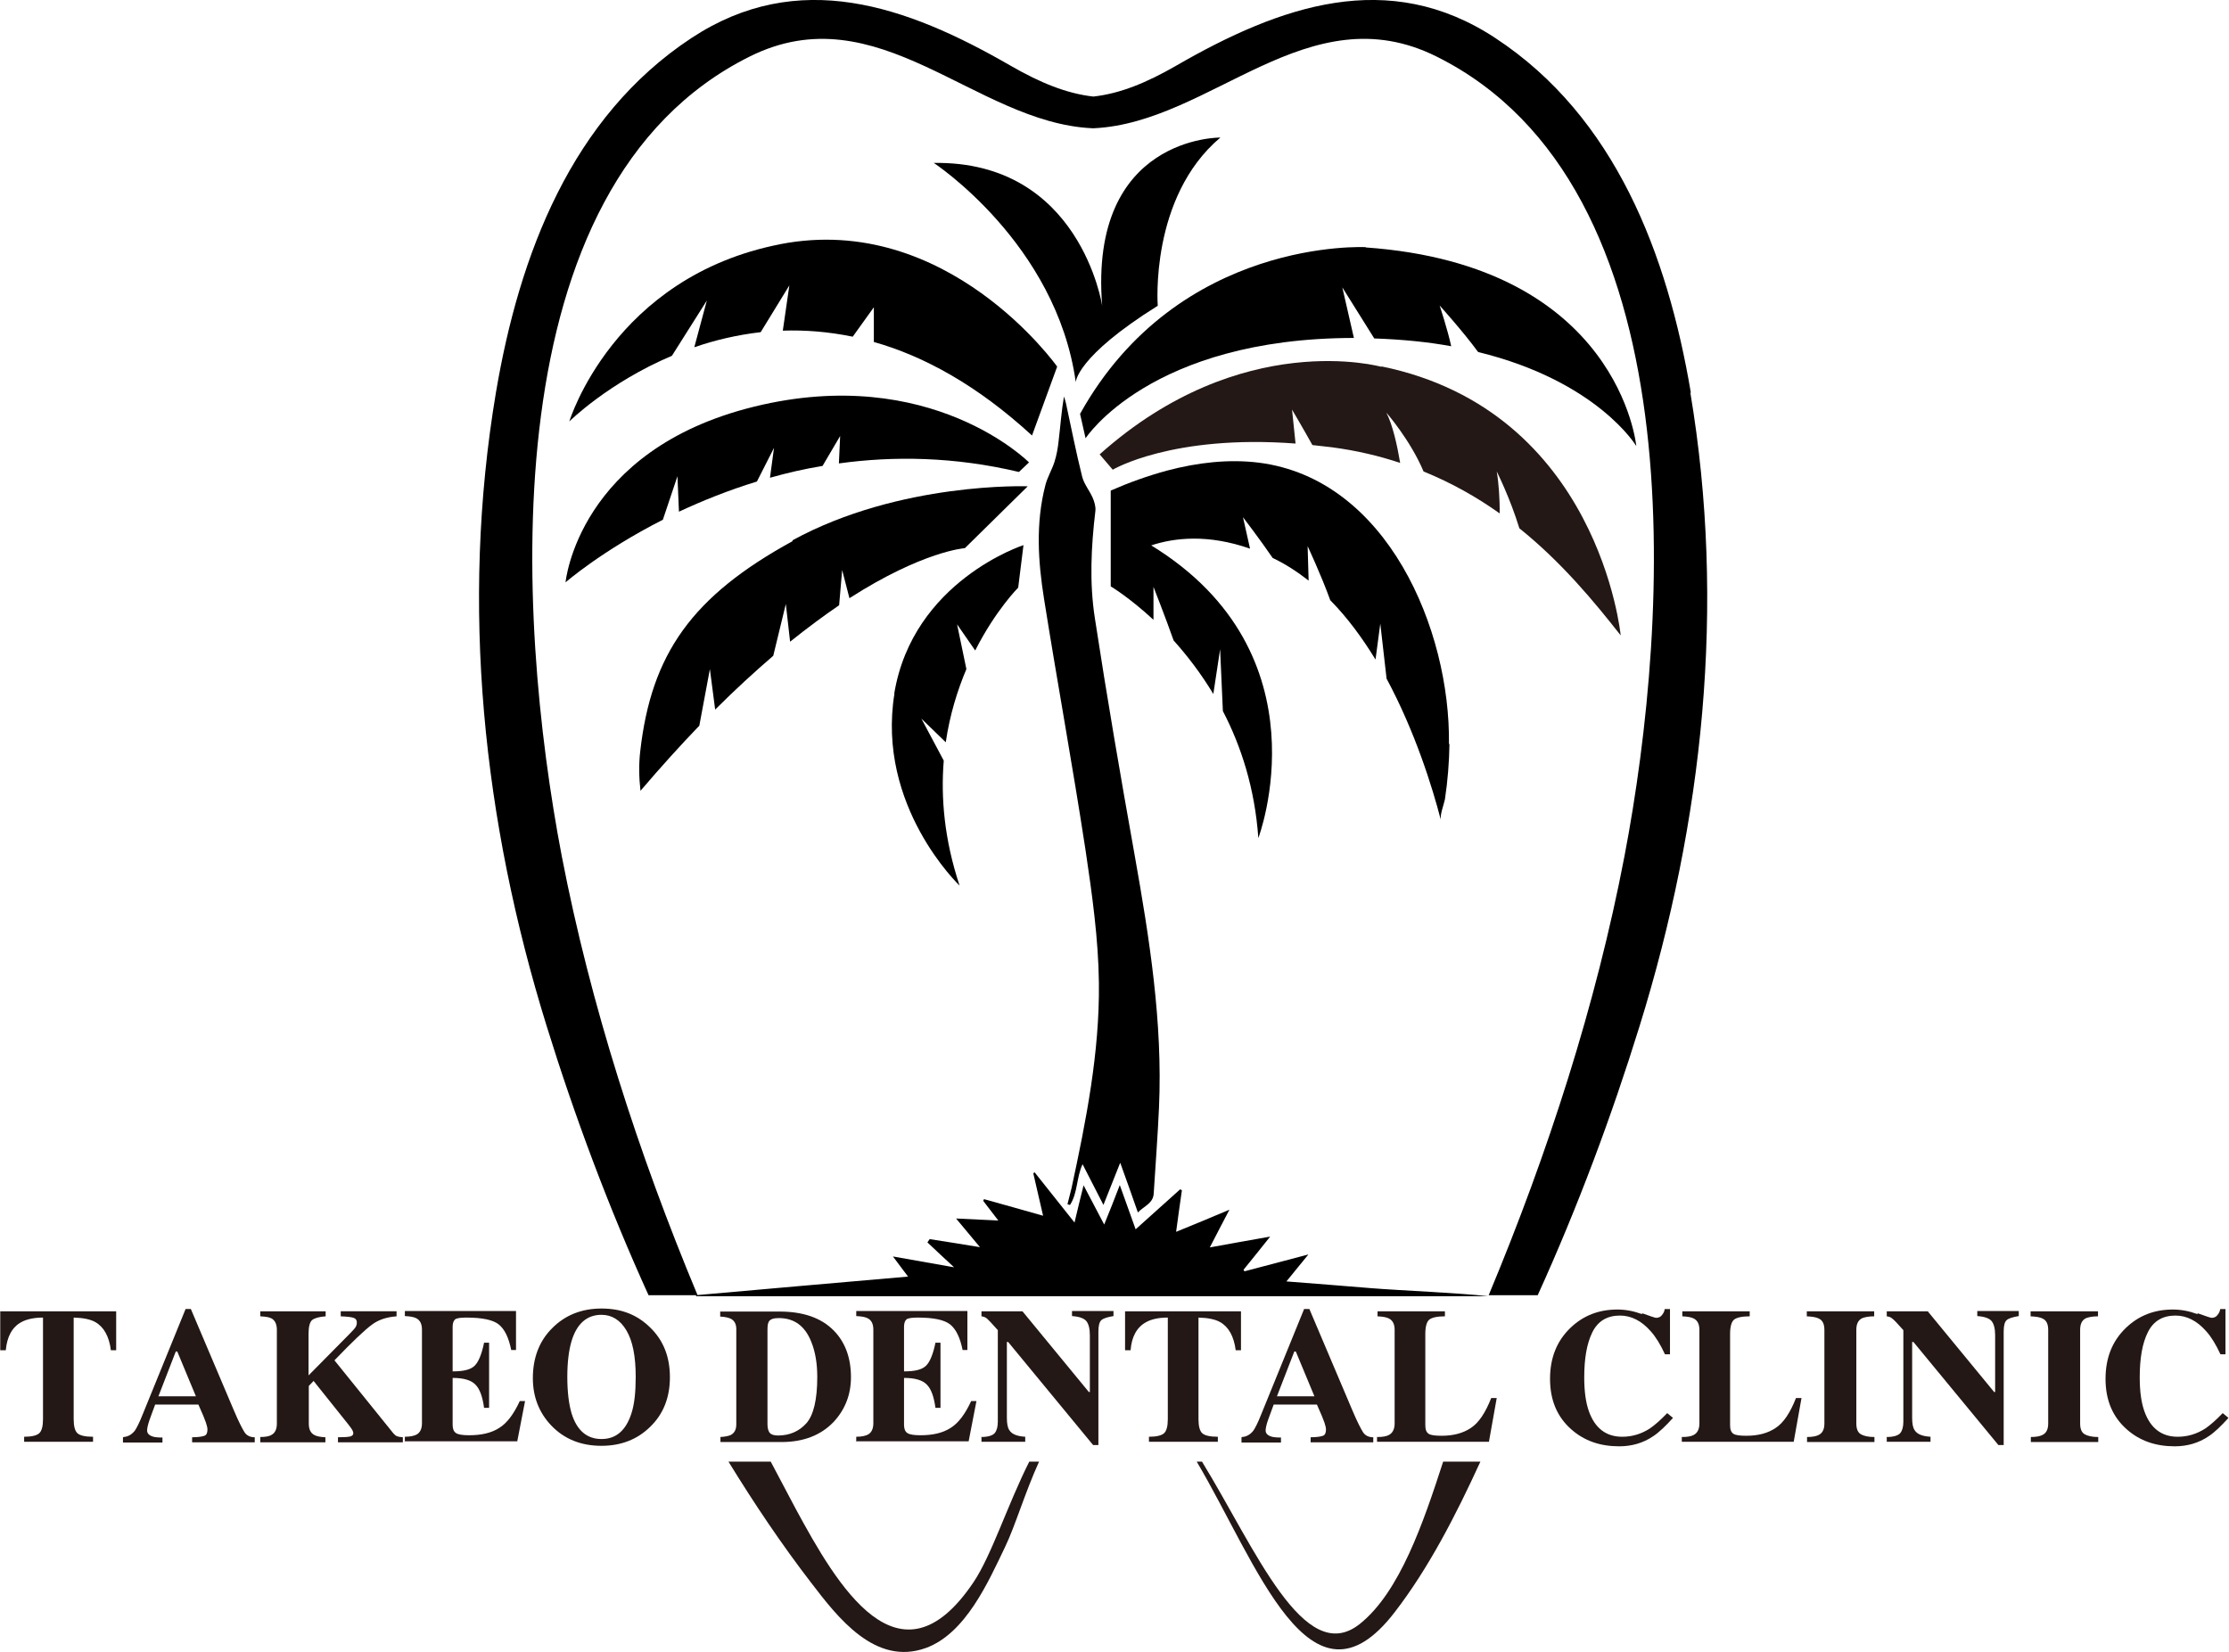
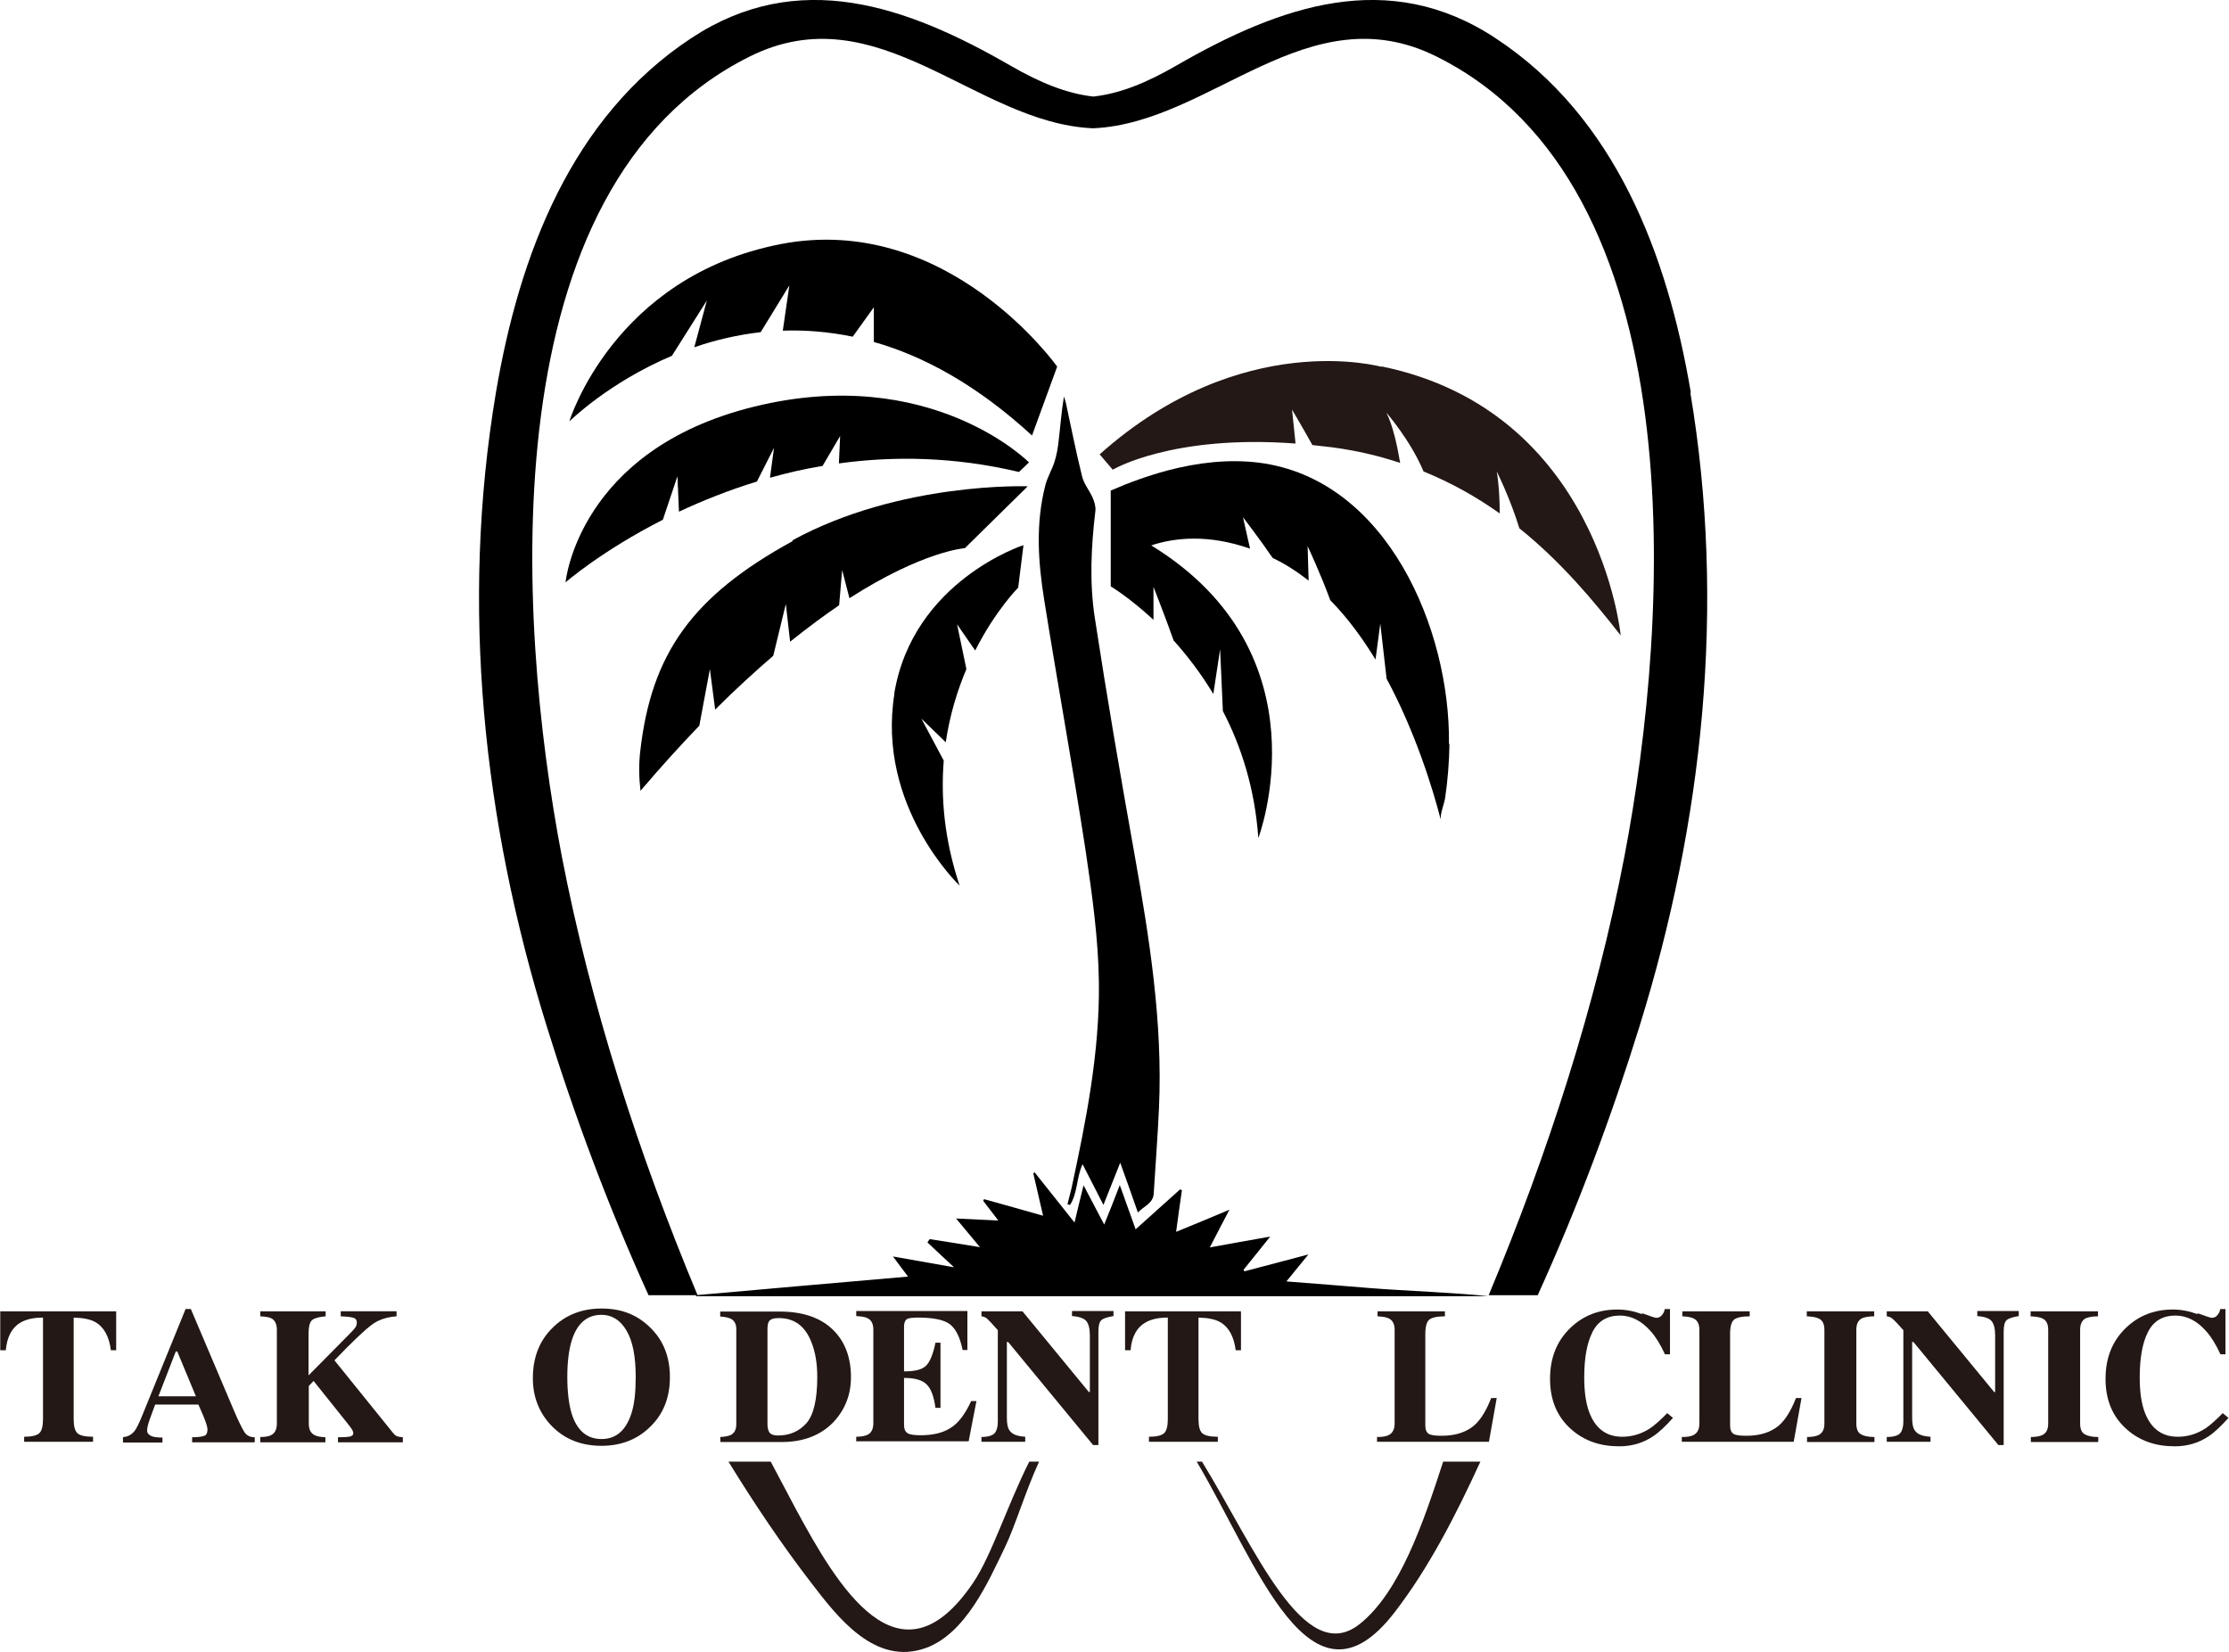
<svg xmlns="http://www.w3.org/2000/svg" version="1.1" width="88.64" height="65.7">
  <svg id="SvgjsSvg1007" viewBox="0 0 88.64 65.7">
    <g id="SvgjsG1006">
      <path d="M44.54,46.26c-.23.57-.43,1.08-.66,1.66-.29-.57-.55-1.08-.83-1.62-.25.54-.19,1.15-.5,1.62-.03,0-.07-.02-.1-.03.05-.21.11-.42.16-.63.58-2.69,1.12-5.4,1.09-8.16-.02-1.76-.27-3.53-.53-5.28-.51-3.34-1.12-6.66-1.65-9.99-.24-1.5-.34-3.02.05-4.53.08-.32.26-.61.36-.92.09-.28.14-.57.17-.86.07-.58.11-1.16.21-1.75.03.09.06.18.08.27.21.97.4,1.94.64,2.9.07.3.29.56.42.85.07.16.13.36.11.53-.17,1.43-.24,2.86-.02,4.27.48,3.14,1.02,6.28,1.58,9.41.59,3.32,1.12,6.65.97,10.04-.05,1.14-.14,2.28-.21,3.42-.02.4-.38.5-.63.76-.23-.66-.45-1.28-.7-1.97Z" />
      <path d="M51.13,50.96c1.18.09,2.29.18,3.39.27,1.1.09,3.54.19,4.65.32h-31.49s0-.03,0-.04c2.79-.25,5.57-.49,8.43-.74-.2-.27-.38-.5-.6-.8.84.15,1.6.28,2.43.43-.38-.35-.72-.67-1.06-.99l.09-.13c.64.1,1.28.2,2,.32-.33-.4-.61-.73-.95-1.14.59.03,1.09.05,1.68.08-.22-.29-.41-.53-.6-.78.01-.02.02-.05.03-.07.77.21,1.53.43,2.35.66-.14-.59-.26-1.14-.39-1.69.02-.01.04-.02.05-.04.52.65,1.03,1.3,1.59,2,.12-.51.23-.96.36-1.48.28.54.54,1.02.82,1.56.22-.54.41-1.02.62-1.57.22.62.42,1.17.63,1.76.61-.55,1.19-1.07,1.77-1.59.02.01.05.02.07.04-.08.53-.15,1.07-.23,1.65.71-.29,1.37-.56,2.12-.88-.28.53-.51.98-.78,1.5.81-.15,1.56-.28,2.4-.43-.38.48-.72.9-1.06,1.32.01.02.03.04.04.06.82-.22,1.64-.43,2.54-.67-.31.38-.57.7-.88,1.08Z" />
      <path d="M0,52.15h4.62v1.55s-.21,0-.21,0c-.07-.55-.28-.93-.62-1.12-.19-.11-.48-.17-.86-.18v4.04c0,.28.05.47.15.56.1.09.3.14.62.14v.2H.96v-.2c.3,0,.5-.05.6-.14.1-.09.15-.28.15-.56v-4.04c-.37,0-.66.07-.86.18-.37.2-.57.58-.62,1.12h-.22v-1.55Z" style="fill:#231815;" />
      <path d="M4.91,57.15c.18-.01.33-.1.45-.25.07-.1.18-.31.31-.64l1.71-4.2h.21l1.71,4.03c.19.45.34.74.43.88.09.13.23.19.4.19v.2h-2.49v-.2c.25,0,.41-.03.49-.06.08-.03.12-.11.12-.25,0-.06-.02-.15-.06-.27-.03-.07-.06-.16-.1-.26l-.2-.46h-1.72c-.11.31-.19.5-.22.6-.07.2-.1.34-.1.43,0,.11.07.19.22.24.09.03.22.04.39.04v.2h-1.57v-.2ZM7.79,55.53l-.74-1.78h-.06l-.69,1.78h1.5Z" style="fill:#231815;" />
      <path d="M10.35,57.15c.21,0,.36-.03.44-.08.15-.08.22-.23.22-.46v-3.72c0-.22-.07-.37-.2-.45-.08-.05-.24-.08-.46-.09v-.2h2.6v.2c-.26.02-.44.07-.54.15-.09.08-.14.26-.14.55v1.65l1.65-1.67c.11-.11.19-.2.22-.25.03-.05.05-.11.05-.18,0-.1-.04-.16-.13-.19-.09-.03-.26-.05-.51-.06v-.2h2.22v.2c-.4.03-.73.14-.99.34-.26.19-.76.66-1.48,1.41l2.34,2.9c.05.06.1.1.15.12.05.02.12.03.23.04v.2h-2.58v-.2c.23,0,.39-.01.48-.03.08-.02.13-.06.13-.13,0-.03-.01-.07-.04-.13-.03-.05-.08-.12-.15-.21l-1.39-1.74-.19.2v1.5c0,.22.07.37.22.45.09.05.23.08.44.09v.2h-2.59v-.2Z" style="fill:#231815;" />
-       <path d="M16.1,57.34v-.2c.22,0,.38-.04.47-.09.14-.08.21-.23.21-.45v-3.72c0-.22-.07-.37-.22-.45-.09-.05-.24-.08-.46-.09v-.2h4.42v1.55h-.19c-.1-.49-.26-.83-.5-1.02-.23-.18-.66-.27-1.28-.27-.23,0-.38.02-.45.07-.06.05-.1.15-.1.29v1.78c.44,0,.73-.07.89-.24.15-.16.27-.46.36-.9h.2v2.59h-.2c-.06-.44-.17-.75-.34-.92-.17-.18-.47-.27-.91-.27v1.86c0,.16.04.27.13.33.08.06.26.09.52.09.49,0,.89-.09,1.2-.29.31-.19.58-.55.82-1.07h.21l-.31,1.6h-4.49Z" style="fill:#231815;" />
      <path d="M25.85,52.79c.53.51.79,1.17.79,1.98s-.26,1.47-.79,1.98c-.51.5-1.16.75-1.93.75-.82,0-1.49-.27-2.01-.82-.48-.51-.72-1.14-.72-1.87,0-.8.25-1.47.76-1.98.51-.52,1.17-.79,1.97-.79s1.42.25,1.93.75ZM25.11,56.21c.12-.37.17-.85.17-1.45,0-.82-.12-1.43-.37-1.85-.24-.41-.58-.62-.99-.62-.58,0-.98.35-1.19,1.04-.11.37-.17.84-.17,1.43s.06,1.08.17,1.45c.21.68.61,1.02,1.19,1.02s.97-.34,1.19-1.02Z" style="fill:#231815;" />
-       <path d="M28.64,57.15c.19-.01.33-.04.42-.08.15-.08.22-.22.22-.42v-3.79c0-.2-.07-.33-.21-.41-.08-.04-.22-.08-.43-.09v-.2h2.35c.95,0,1.67.25,2.17.76.45.46.68,1.08.68,1.85,0,.69-.23,1.28-.68,1.77-.51.54-1.21.81-2.08.81h-2.43v-.2ZM30.61,56.98c.05.07.16.11.33.11.45,0,.83-.16,1.12-.48.29-.32.44-.94.44-1.85,0-.54-.08-1.01-.24-1.4-.25-.63-.68-.94-1.29-.94-.2,0-.33.04-.39.13-.04.06-.06.16-.06.32v3.78c0,.16.04.27.09.34Z" style="fill:#231815;" />
+       <path d="M28.64,57.15c.19-.01.33-.04.42-.08.15-.08.22-.22.22-.42v-3.79c0-.2-.07-.33-.21-.41-.08-.04-.22-.08-.43-.09v-.2h2.35c.95,0,1.67.25,2.17.76.45.46.68,1.08.68,1.85,0,.69-.23,1.28-.68,1.77-.51.54-1.21.81-2.08.81h-2.43ZM30.61,56.98c.05.07.16.11.33.11.45,0,.83-.16,1.12-.48.29-.32.44-.94.44-1.85,0-.54-.08-1.01-.24-1.4-.25-.63-.68-.94-1.29-.94-.2,0-.33.04-.39.13-.04.06-.06.16-.06.32v3.78c0,.16.04.27.09.34Z" style="fill:#231815;" />
      <path d="M34.05,57.34v-.2c.22,0,.38-.04.47-.09.14-.08.21-.23.21-.45v-3.72c0-.22-.07-.37-.22-.45-.09-.05-.24-.08-.46-.09v-.2h4.42v1.55h-.19c-.1-.49-.26-.83-.5-1.02-.23-.18-.66-.27-1.28-.27-.23,0-.38.02-.45.07-.06.05-.1.15-.1.29v1.78c.44,0,.73-.07.89-.24.15-.16.27-.46.36-.9h.2v2.59h-.2c-.06-.44-.17-.75-.34-.92-.17-.18-.47-.27-.91-.27v1.86c0,.16.04.27.13.33.08.06.26.09.52.09.49,0,.89-.09,1.2-.29.31-.19.58-.55.82-1.07h.21l-.31,1.6h-4.49Z" style="fill:#231815;" />
      <path d="M39.01,57.15c.28,0,.47-.06.55-.16.08-.1.12-.25.12-.45v-3.64c-.23-.26-.38-.42-.43-.46-.06-.05-.13-.08-.22-.09v-.2h1.63l2.64,3.21h.04v-2.26c0-.26-.05-.45-.14-.56-.09-.11-.28-.18-.57-.2v-.2h1.65v.2c-.24.04-.4.09-.48.16-.08.07-.12.22-.12.45v4.52h-.21l-3.38-4.1h-.05v3.01c0,.24.03.4.1.5.1.16.31.24.63.26v.2h-1.74v-.2Z" style="fill:#231815;" />
      <path d="M44.73,52.15h4.62v1.55s-.21,0-.21,0c-.07-.55-.28-.93-.62-1.12-.19-.11-.48-.17-.86-.18v4.04c0,.28.05.47.15.56.1.09.3.14.62.14v.2h-2.74v-.2c.3,0,.5-.05.6-.14.1-.09.15-.28.15-.56v-4.04c-.38,0-.66.07-.86.18-.37.2-.58.58-.62,1.12h-.22v-1.55Z" style="fill:#231815;" />
-       <path d="M49.39,57.15c.18-.01.33-.1.45-.25.07-.1.18-.31.31-.64l1.71-4.2h.21l1.71,4.03c.19.45.34.74.43.88.09.13.23.19.4.19v.2h-2.49v-.2c.25,0,.41-.03.49-.06.08-.03.12-.11.12-.25,0-.06-.02-.15-.06-.27-.03-.07-.06-.16-.1-.26l-.2-.46h-1.72c-.11.31-.18.5-.22.6-.07.2-.1.34-.1.43,0,.11.07.19.22.24.09.03.22.04.39.04v.2h-1.57v-.2ZM52.27,55.53l-.74-1.78h-.06l-.69,1.78h1.5Z" style="fill:#231815;" />
      <path d="M54.78,57.15c.21,0,.36-.03.45-.08.15-.08.23-.23.23-.46v-3.72c0-.22-.07-.37-.22-.45-.09-.05-.24-.08-.46-.09v-.2h2.68v.2c-.31,0-.52.05-.62.13-.1.08-.16.27-.16.57v3.63c0,.17.04.28.13.34.09.06.26.08.52.08.46,0,.85-.1,1.16-.31.31-.2.58-.6.81-1.19h.22l-.31,1.74h-4.45v-.2Z" style="fill:#231815;" />
      <path d="M65.31,52.23c.33.12.51.18.55.18.1,0,.18-.04.23-.11.06-.07.1-.15.11-.24h.21v1.8h-.2c-.18-.39-.37-.7-.57-.92-.36-.41-.77-.62-1.22-.62-.51,0-.88.22-1.1.67s-.32,1.04-.32,1.79c0,.55.06,1,.19,1.36.24.66.68,1,1.32,1,.39,0,.76-.11,1.1-.33.19-.13.42-.33.69-.61l.23.19c-.3.33-.56.58-.79.73-.4.27-.85.4-1.35.4-.76,0-1.39-.22-1.9-.67-.57-.5-.85-1.17-.85-2.01s.27-1.51.81-2.03c.51-.49,1.13-.73,1.87-.73.32,0,.64.06.97.18Z" style="fill:#231815;" />
      <path d="M66.9,57.15c.21,0,.36-.03.45-.08.15-.08.23-.23.23-.46v-3.72c0-.22-.07-.37-.22-.45-.09-.05-.24-.08-.46-.09v-.2h2.68v.2c-.31,0-.52.05-.62.13-.1.08-.16.27-.16.57v3.63c0,.17.04.28.13.34.09.06.26.08.52.08.46,0,.85-.1,1.16-.31.31-.2.58-.6.81-1.19h.22l-.31,1.74h-4.45v-.2Z" style="fill:#231815;" />
      <path d="M71.85,57.15c.22,0,.37-.03.47-.08.16-.08.23-.23.23-.46v-3.72c0-.23-.07-.38-.22-.45-.09-.05-.25-.08-.48-.09v-.2h2.68v.2c-.24,0-.4.04-.49.08-.15.08-.22.23-.22.46v3.72c0,.22.06.36.18.43.12.07.3.11.54.11v.2h-2.68v-.2Z" style="fill:#231815;" />
      <path d="M75.02,57.15c.28,0,.47-.06.55-.16.08-.1.12-.25.12-.45v-3.64c-.23-.26-.38-.42-.44-.46-.05-.05-.13-.08-.22-.09v-.2h1.63l2.64,3.21h.04v-2.26c0-.26-.05-.45-.14-.56-.09-.11-.28-.18-.57-.2v-.2h1.65v.2c-.24.04-.4.09-.48.16-.08.07-.12.22-.12.45v4.52h-.21l-3.38-4.1h-.05v3.01c0,.24.03.4.1.5.1.16.31.24.63.26v.2h-1.74v-.2Z" style="fill:#231815;" />
      <path d="M80.75,57.15c.22,0,.37-.03.47-.08.16-.08.23-.23.23-.46v-3.72c0-.23-.07-.38-.22-.45-.09-.05-.25-.08-.48-.09v-.2h2.68v.2c-.24,0-.4.04-.49.08-.15.08-.22.23-.22.46v3.72c0,.22.06.36.18.43.12.07.3.11.54.11v.2h-2.68v-.2Z" style="fill:#231815;" />
      <path d="M87.4,52.23c.33.12.51.18.55.18.1,0,.18-.04.23-.11.06-.07.1-.15.11-.24h.21v1.8h-.2c-.18-.39-.37-.7-.57-.92-.36-.41-.77-.62-1.22-.62-.51,0-.88.22-1.1.67-.22.44-.32,1.04-.32,1.79,0,.55.06,1,.19,1.36.24.66.68,1,1.32,1,.39,0,.76-.11,1.1-.33.19-.13.42-.33.69-.61l.23.19c-.3.33-.56.58-.79.73-.4.27-.85.4-1.35.4-.76,0-1.39-.22-1.9-.67-.57-.5-.85-1.17-.85-2.01s.27-1.51.81-2.03c.51-.49,1.13-.73,1.87-.73.32,0,.64.06.97.18Z" style="fill:#231815;" />
      <path d="M57.39,58.13c-.78,2.4-1.72,5.18-3.31,6.45-2.22,1.78-4.17-3.01-6.28-6.45h-.21c2.4,4.05,4.52,10.35,7.87,5.99,1.35-1.75,2.43-3.85,3.41-5.99h-1.47Z" style="fill:#231815;" />
      <path d="M40.93,58.13c-.87,1.73-1.5,3.73-2.22,4.8-2.95,4.38-5.42.12-7.07-2.93-.33-.62-.66-1.24-.99-1.87h-1.68c1.03,1.68,2.12,3.3,3.29,4.82,1.05,1.37,2.54,3.32,4.56,2.59,1.59-.58,2.49-2.65,3.15-4.02.4-.83.79-2.16,1.35-3.39h-.4Z" style="fill:#231815;" />
      <path d="M31.04,9.71c-6.65,1.29-8.4,7.05-8.4,7.05,0,0,1.55-1.54,4.08-2.61l1.39-2.2-.5,1.86c.81-.28,1.69-.49,2.64-.6l1.14-1.86-.26,1.8c.88-.03,1.81.04,2.78.24l.84-1.17v1.38c1.98.56,4.1,1.71,6.29,3.72l1-2.74s-4.36-6.16-11.01-4.87Z" />
-       <path d="M37.12,6.47s4.89,3.2,5.66,8.73c0,0,0-1,3.26-3.04,0,0-.33-4.31,2.49-6.69,0,0-5.24-.06-4.7,6.69,0,0-.87-5.78-6.71-5.68Z" />
-       <path d="M54.32,9.83s-7.45-.41-11.37,6.63l.22.97s2.57-3.98,10.67-3.99l-.46-2.01,1.27,2.03c1.13.04,2.14.14,3.06.31-.14-.65-.46-1.62-.46-1.62,0,0,.93,1.03,1.53,1.85,4.75,1.16,6.29,3.74,6.29,3.74,0,0-.67-7.19-10.77-7.9Z" />
      <path d="M54.94,14.59s-5.56-1.57-11.21,3.48l.52.61s2.36-1.41,7.27-1.04l-.14-1.35s.46.78.81,1.41c.26.03.52.06.79.09.97.13,1.86.34,2.7.62-.12-.71-.3-1.52-.55-2,0,0,.95,1.08,1.48,2.34,1.13.46,2.13,1.03,3.03,1.67,0-.6-.04-1.21-.12-1.67,0,0,.53,1.05.9,2.26,1.68,1.35,2.97,2.91,4.03,4.26,0,0-.86-8.93-9.52-10.7Z" style="fill:#231815;" />
      <path d="M30,16.17c-7.02,1.72-7.51,6.99-7.51,6.99,0,0,1.43-1.25,3.87-2.49l.58-1.73.06,1.41c.92-.43,1.96-.85,3.1-1.2l.68-1.34-.16,1.19c.67-.19,1.36-.35,2.09-.47l.7-1.19-.05,1.09c2.18-.3,4.59-.27,7.16.34l.4-.38s-3.9-3.94-10.92-2.22Z" />
      <path d="M31.52,21.52c-4,2.19-5.62,4.48-6.06,8.36-.06.52-.05,1.05.01,1.57.81-.95,1.59-1.81,2.34-2.59l.42-2.25.21,1.61c.81-.81,1.59-1.52,2.31-2.14l.5-2.06.17,1.5c.7-.56,1.35-1.04,1.95-1.45l.12-1.4.29,1.12c2.93-1.88,4.59-1.99,4.59-1.99l2.5-2.46s-5.08-.19-9.36,2.15Z" />
      <path d="M35.57,27.58c-.73,4.49,2.59,7.64,2.59,7.64-.61-1.83-.75-3.5-.63-4.97l-.89-1.67.97.94c.16-1.1.47-2.08.82-2.91l-.37-1.78.72,1.04c.81-1.6,1.71-2.5,1.71-2.5l.21-1.69s-4.4,1.42-5.14,5.91Z" />
      <path d="M57.62,29.59c.06-4.54-2.45-10.54-7.56-11.19-1.21-.15-2.45,0-3.63.31-.78.21-1.53.48-2.26.8v3.81s.74.44,1.7,1.33v-1.31s.5,1.27.8,2.13c.53.59,1.08,1.3,1.58,2.13l.27-1.78.11,2.46c.72,1.38,1.27,3.06,1.41,5.05,0,0,2.79-7.32-4.26-11.64.94-.31,2.27-.45,3.93.13l-.28-1.25s.66.86,1.18,1.62c0,0,0,0,0,0,.51.24.98.55,1.43.9l-.04-1.37s.54,1.15.9,2.15c.69.7,1.28,1.51,1.8,2.36l.19-1.43.25,2.19c1.13,2.1,1.82,4.31,2.16,5.63-.05-.2.12-.63.16-.83.11-.73.17-1.47.18-2.2Z" />
      <path d="M67.24,15.62c-.93-5.51-3.01-10.98-7.78-14.11-4.24-2.79-8.53-1.3-12.7,1.11-1.15.66-2.2,1.1-3.28,1.22-1.08-.12-2.13-.56-3.28-1.22-4.17-2.41-8.46-3.9-12.7-1.11-4.77,3.14-6.85,8.61-7.78,14.11-1.42,8.47-.51,17.04,2.02,25.19,1.1,3.55,2.45,7.18,4.05,10.7h1.95c-2.36-5.65-4.26-11.56-5.4-17.46-1.82-9.52-2.87-26.65,7.47-31.8,5.11-2.55,8.95,2.63,13.62,2.85h0s.03,0,.04,0c.01,0,.03,0,.04,0h0c4.67-.23,8.51-5.4,13.62-2.85,10.33,5.15,9.29,22.28,7.47,31.8-1.13,5.9-3.04,11.81-5.4,17.46h1.95c1.6-3.52,2.95-7.15,4.05-10.7,2.53-8.15,3.44-16.72,2.02-25.19Z" />
    </g>
  </svg>
  <style>@media (prefers-color-scheme: light) { :root { filter: none; } }
@media (prefers-color-scheme: dark) { :root { filter: none; } }
</style>
</svg>